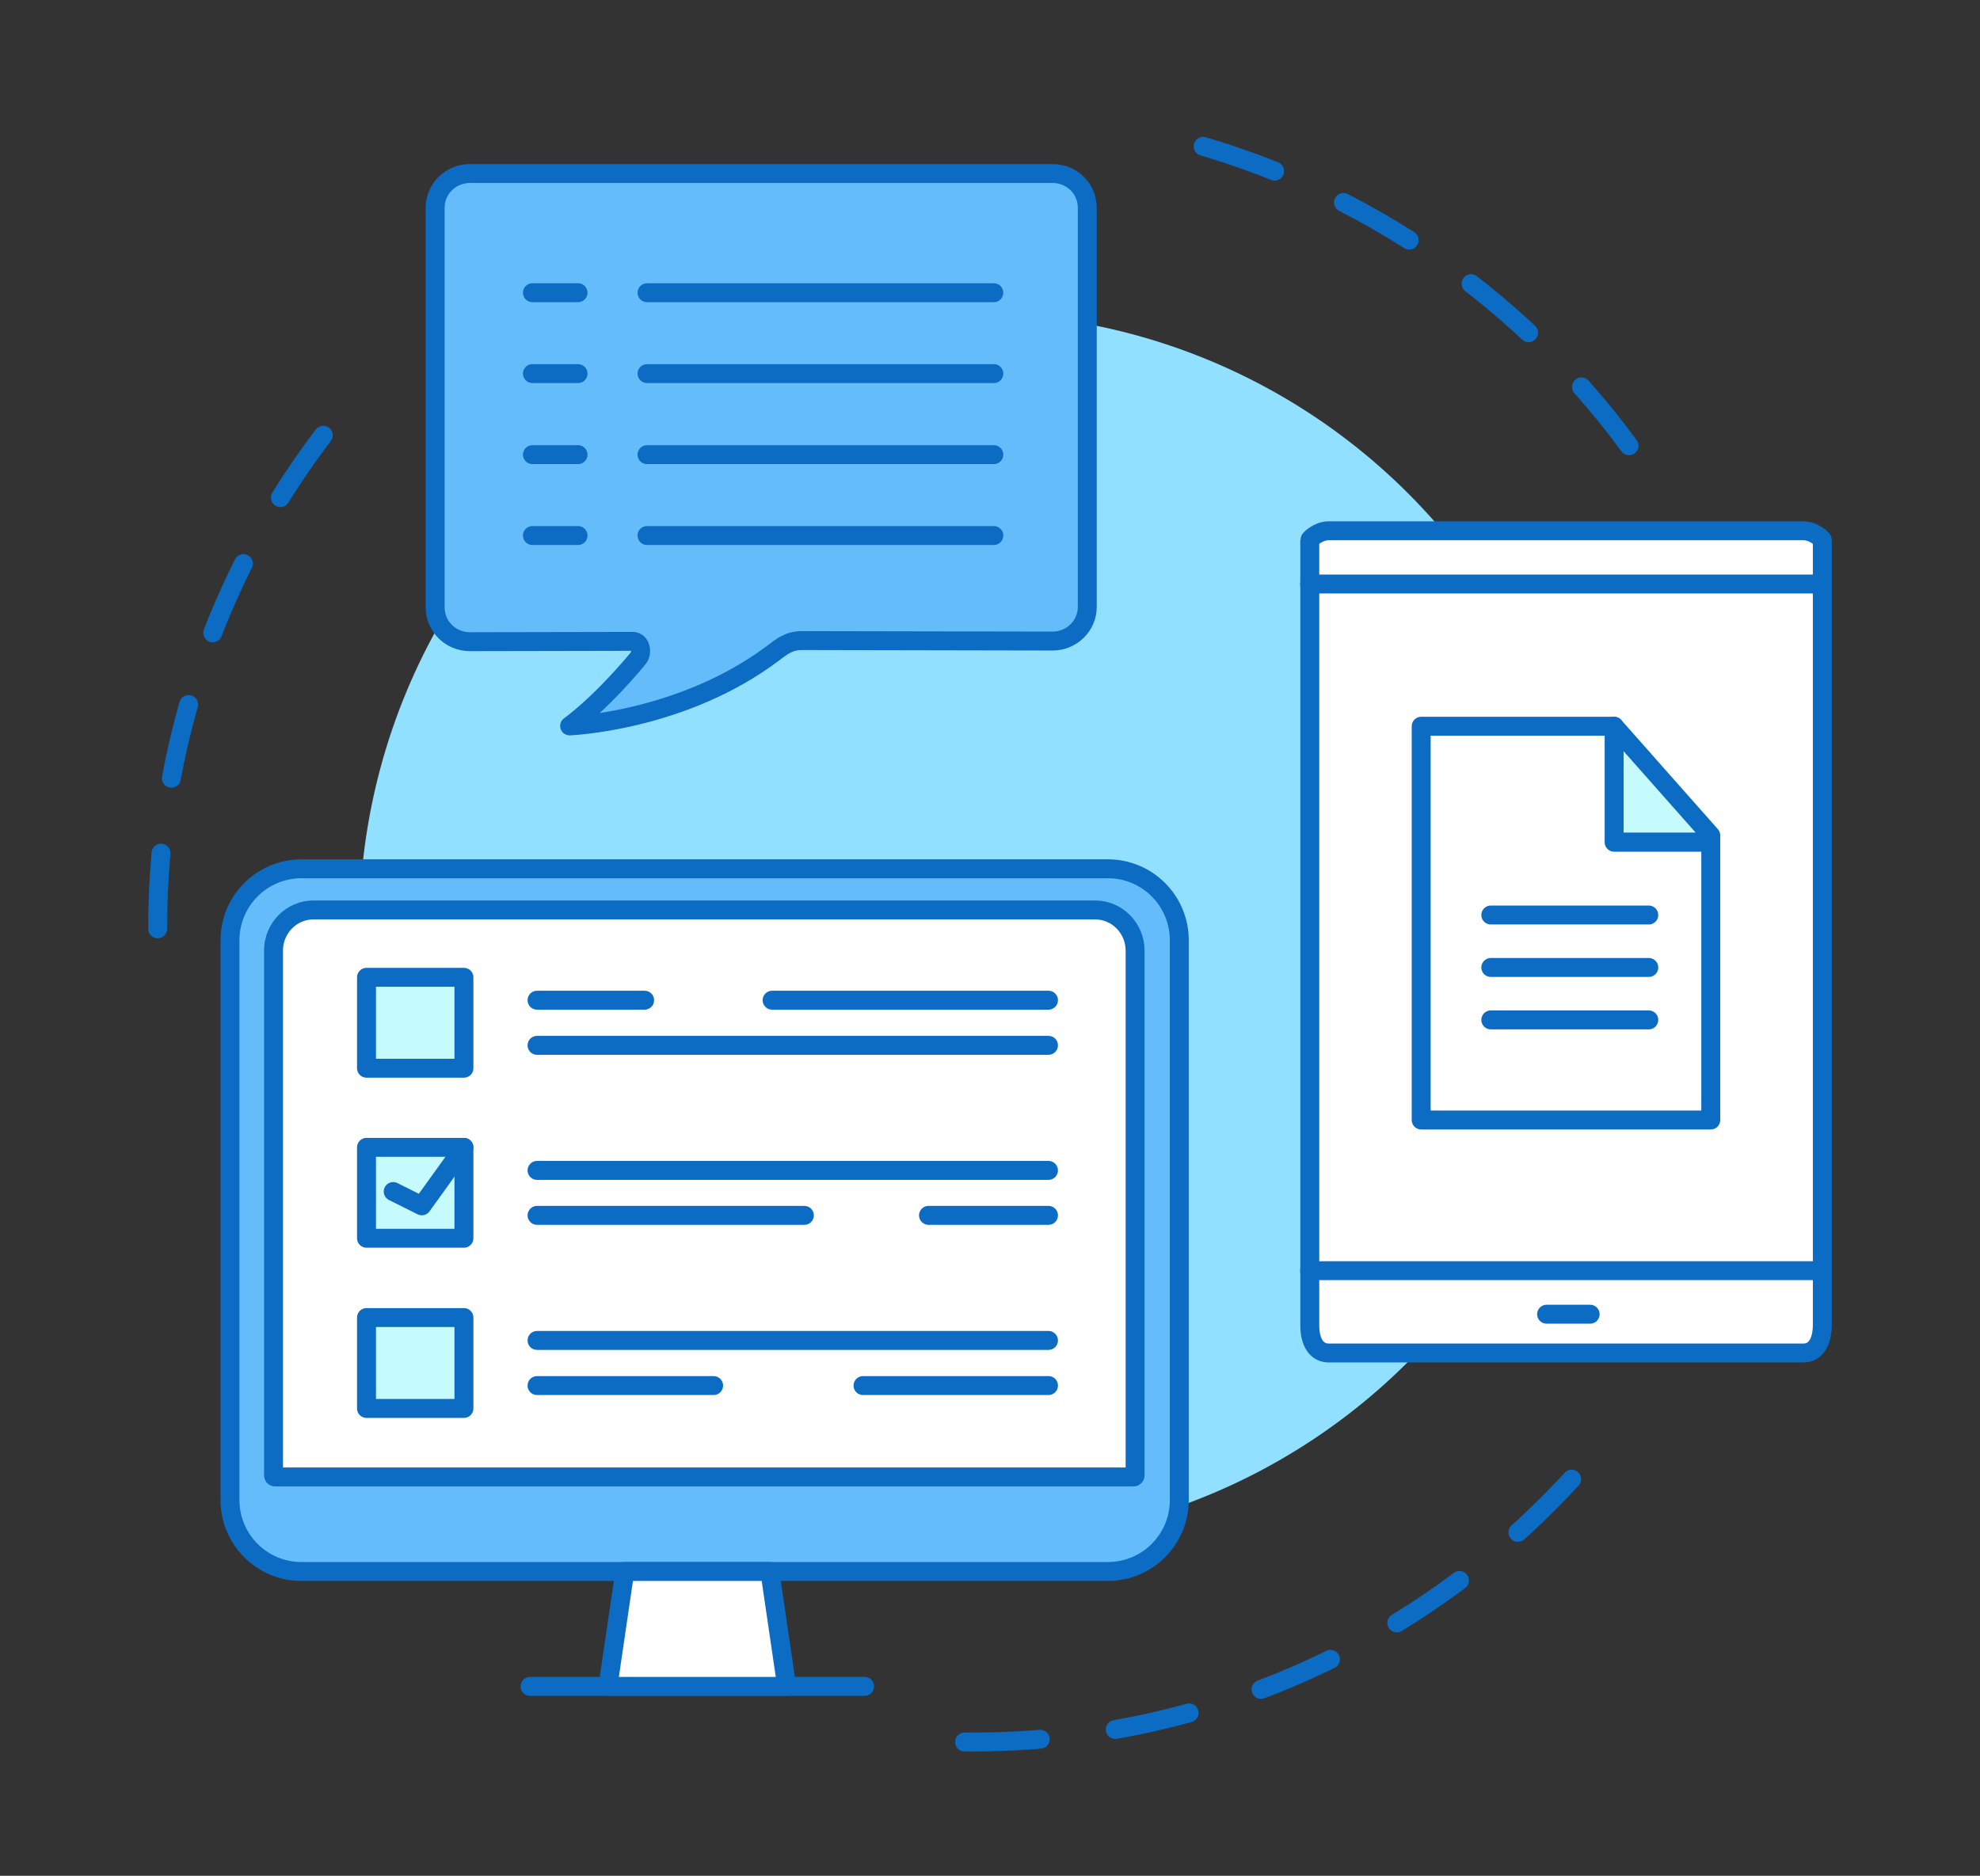
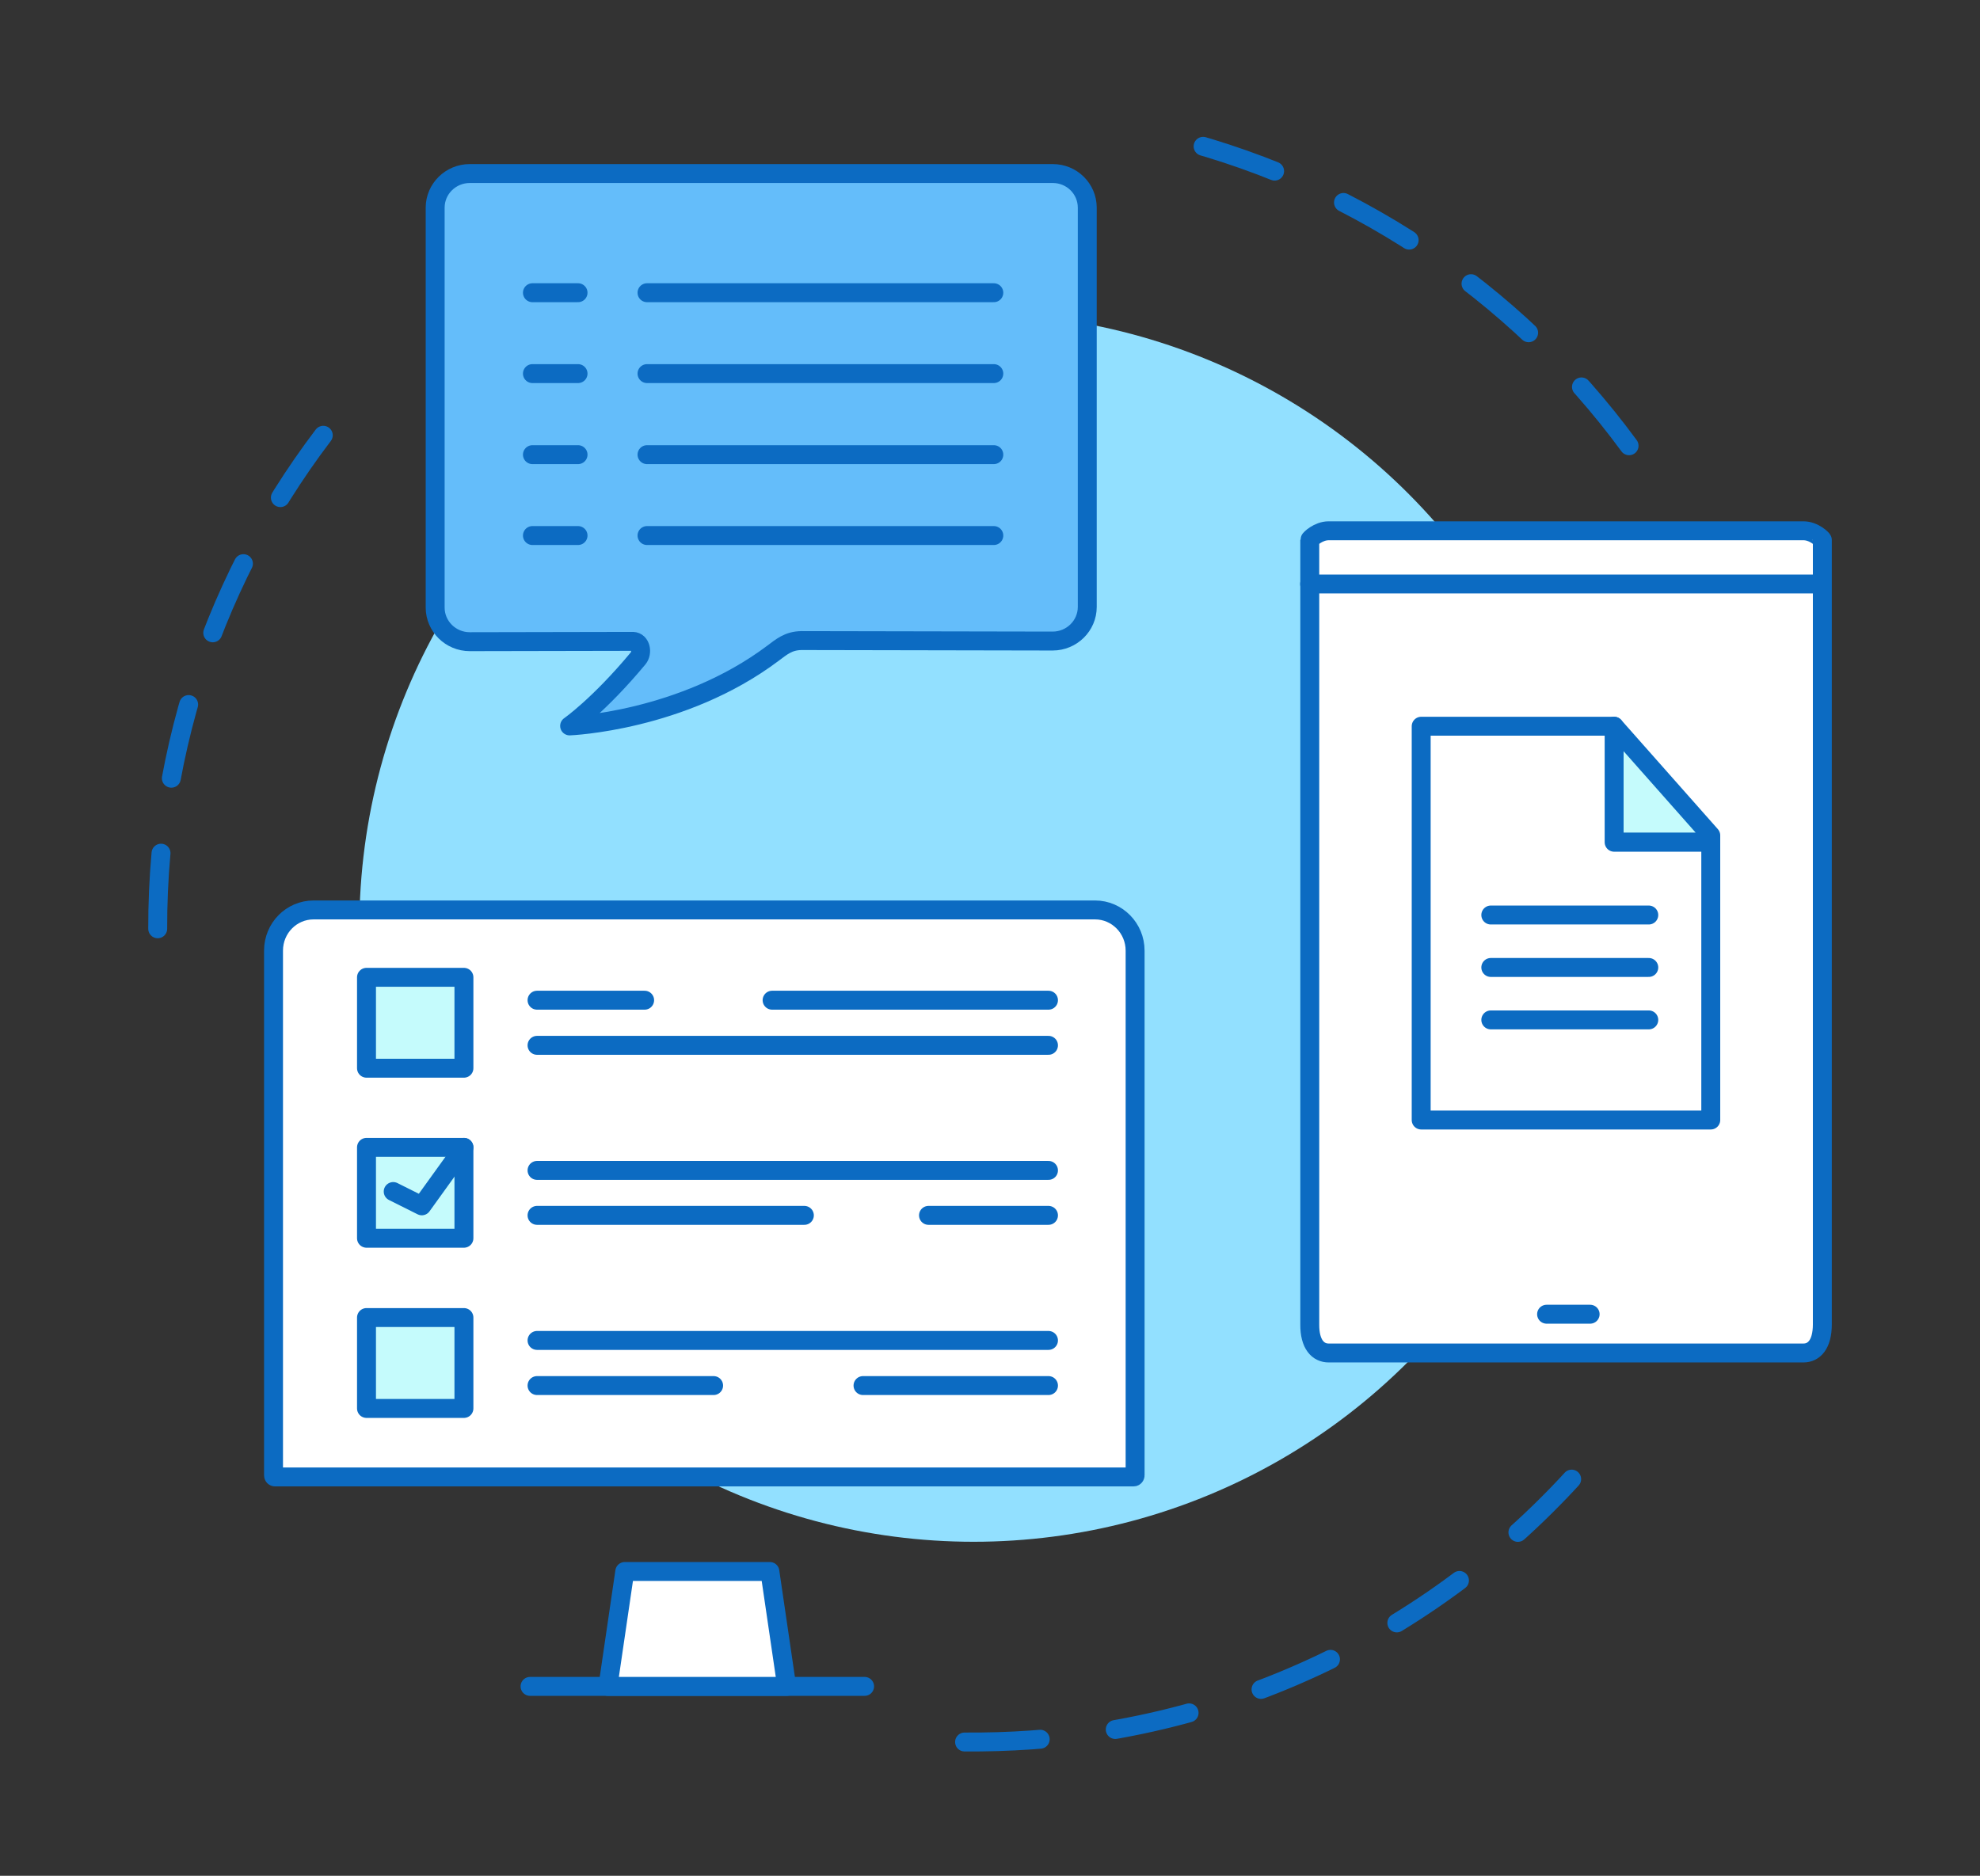
<svg xmlns="http://www.w3.org/2000/svg" version="1.1" id="_x3C_Layer_x3E_" x="0px" y="0px" viewBox="0 0 1245.8 1180.4" style="enable-background:new 0 0 1245.8 1180.4;" xml:space="preserve">
  <rect x="0" y="0" width="1245.8" height="1180.4" fill="#333333" stroke="none" />
  <style type="text/css"> .st0{fill:#92E0FF;} .st1{fill:none;stroke:#0C6BC2;stroke-width:11.909;stroke-linecap:round;stroke-linejoin:round;stroke-miterlimit:10;stroke-dasharray:47.635;} .st2{fill:#FFFFFF;stroke:#0C6BC2;stroke-width:11.909;stroke-linecap:round;stroke-linejoin:round;stroke-miterlimit:10;} .st3{fill:#C5FBFC;stroke:#0C6BC2;stroke-width:11.909;stroke-linecap:round;stroke-linejoin:round;stroke-miterlimit:10;} .st4{fill:#64BDFA;stroke:#0C6BC2;stroke-width:11.909;stroke-linejoin:round;stroke-miterlimit:10;} .st5{fill:none;stroke:#0C6BC2;stroke-width:11.909;stroke-linecap:round;stroke-linejoin:round;stroke-miterlimit:10;} </style>
  <g>
    <g>
      <g>
        <g>
          <g>
            <g>
              <g>
                <g>
                  <g>
                    <g>
                      <g>
                        <circle class="st0" cx="612.6" cy="583.7" r="386.5" />
                      </g>
                    </g>
                  </g>
                </g>
              </g>
            </g>
          </g>
        </g>
      </g>
      <path class="st1" d="M1025,280.5C953.2,182.7,847.7,112,727.1,84.2" />
      <path class="st1" d="M606.9,1096.2c13.9,0.1,27.9-0.3,42-1.3c150.3-10.9,280.7-85.6,366.7-195.6" />
      <path class="st1" d="M203.4,273.9c-72.7,95.8-112.2,217.5-102.8,346.9" />
    </g>
    <g>
      <g>
        <g>
          <g>
            <path class="st2" d="M836,851.4h298.7c6.6,0,11.9-5.3,11.9-18V339.8c0-0.5-5.3-5.8-11.9-5.8H836c-6.6,0-11.9,5.3-11.9,5.8 v493.6C824,846.1,829.4,851.4,836,851.4z" />
            <line class="st2" x1="1143.6" y1="367.5" x2="824" y2="367.5" />
-             <line class="st2" x1="824" y1="799.6" x2="1143.6" y2="799.6" />
            <line class="st2" x1="1000.5" y1="827" x2="973.1" y2="827" />
          </g>
        </g>
      </g>
      <g>
        <g>
          <g>
            <polygon class="st3" points="1076.4,530 1076.4,525.7 1015.6,457 1015.6,530 " />
            <polygon class="st2" points="1015.6,530 1015.6,457 894.2,457 894.2,704.8 1076.4,704.8 1076.4,530 " />
          </g>
          <line class="st2" x1="938" y1="575.8" x2="1037.4" y2="575.8" />
          <line class="st2" x1="938" y1="608.8" x2="1037.4" y2="608.8" />
          <line class="st2" x1="938" y1="641.8" x2="1037.4" y2="641.8" />
        </g>
      </g>
    </g>
    <g>
      <line class="st2" x1="333.5" y1="1061.2" x2="544" y2="1061.2" />
      <g>
-         <path class="st4" d="M697,988.9H189.7c-24.9,0-45-20.1-45-45V591.7c0-24.9,20.2-45,45-45H697c24.9,0,45,20.1,45,45v352.3 C742,968.8,721.9,988.9,697,988.9z" />
        <path class="st2" d="M173,929.4c-0.5,0-0.9-0.4-0.9-1V598.2c0-14.2,11.3-25.6,25.2-25.6H689c13.9,0,25.2,11.5,25.2,25.6v330.2 c0,0.5-0.4,1-0.9,1H173z" />
        <polygon class="st2" points="495,1061.2 382.5,1061.2 393.1,988.9 484.4,988.9 " />
      </g>
      <g>
        <rect x="230.6" y="615" class="st3" width="61.3" height="57.2" />
        <rect x="230.6" y="722" class="st3" width="61.3" height="57.2" />
        <rect x="230.6" y="829.1" class="st3" width="61.3" height="57.2" />
      </g>
      <g>
        <line class="st2" x1="485.8" y1="629.4" x2="659.7" y2="629.4" />
        <line class="st2" x1="337.9" y1="629.4" x2="405.6" y2="629.4" />
        <line class="st2" x1="337.9" y1="657.8" x2="659.7" y2="657.8" />
      </g>
      <g>
        <line class="st2" x1="337.9" y1="736.5" x2="659.7" y2="736.5" />
        <line class="st2" x1="584.2" y1="764.8" x2="659.7" y2="764.8" />
        <line class="st2" x1="337.9" y1="764.8" x2="506.1" y2="764.8" />
      </g>
      <g>
        <line class="st2" x1="337.9" y1="843.5" x2="659.7" y2="843.5" />
        <line class="st2" x1="543" y1="871.9" x2="659.7" y2="871.9" />
        <line class="st2" x1="337.9" y1="871.9" x2="449" y2="871.9" />
      </g>
      <polyline class="st5" points="247.4,749.8 265.4,758.8 291.9,722 " />
    </g>
    <g>
      <g>
        <g>
          <g>
            <path class="st4" d="M684.1,130.7c0-11.9-9.7-21.5-21.7-21.5c-43.9,0-142.4,0-183.4,0c-39.3,0-139.1,0-183.4,0 c-12,0-21.8,9.6-21.8,21.5v251.6c0,11.9,9.8,21.5,21.8,21.5l102.7-0.2c4.8,0.2,6.2,7,3.2,10.7c-24.7,29.7-43.1,42.5-43.1,42.5 s70.7-2.7,127.9-45.7c5.4-4,9.7-7.9,18-8l158,0.3c12,0,21.8-9.6,21.8-21.5C684.1,381.8,684.1,164.7,684.1,130.7z" />
          </g>
        </g>
        <g>
          <g>
            <line class="st2" x1="407.1" y1="184.2" x2="625.3" y2="184.2" />
            <line class="st2" x1="407.1" y1="235.1" x2="625.3" y2="235.1" />
            <line class="st2" x1="407.1" y1="286.1" x2="625.3" y2="286.1" />
            <line class="st2" x1="407.1" y1="337" x2="625.3" y2="337" />
          </g>
          <line class="st2" x1="335" y1="184.2" x2="363.7" y2="184.2" />
          <line class="st2" x1="335" y1="235.1" x2="363.7" y2="235.1" />
          <line class="st2" x1="335" y1="286.1" x2="363.7" y2="286.1" />
        </g>
        <line class="st2" x1="335" y1="337" x2="363.7" y2="337" />
      </g>
    </g>
  </g>
</svg>